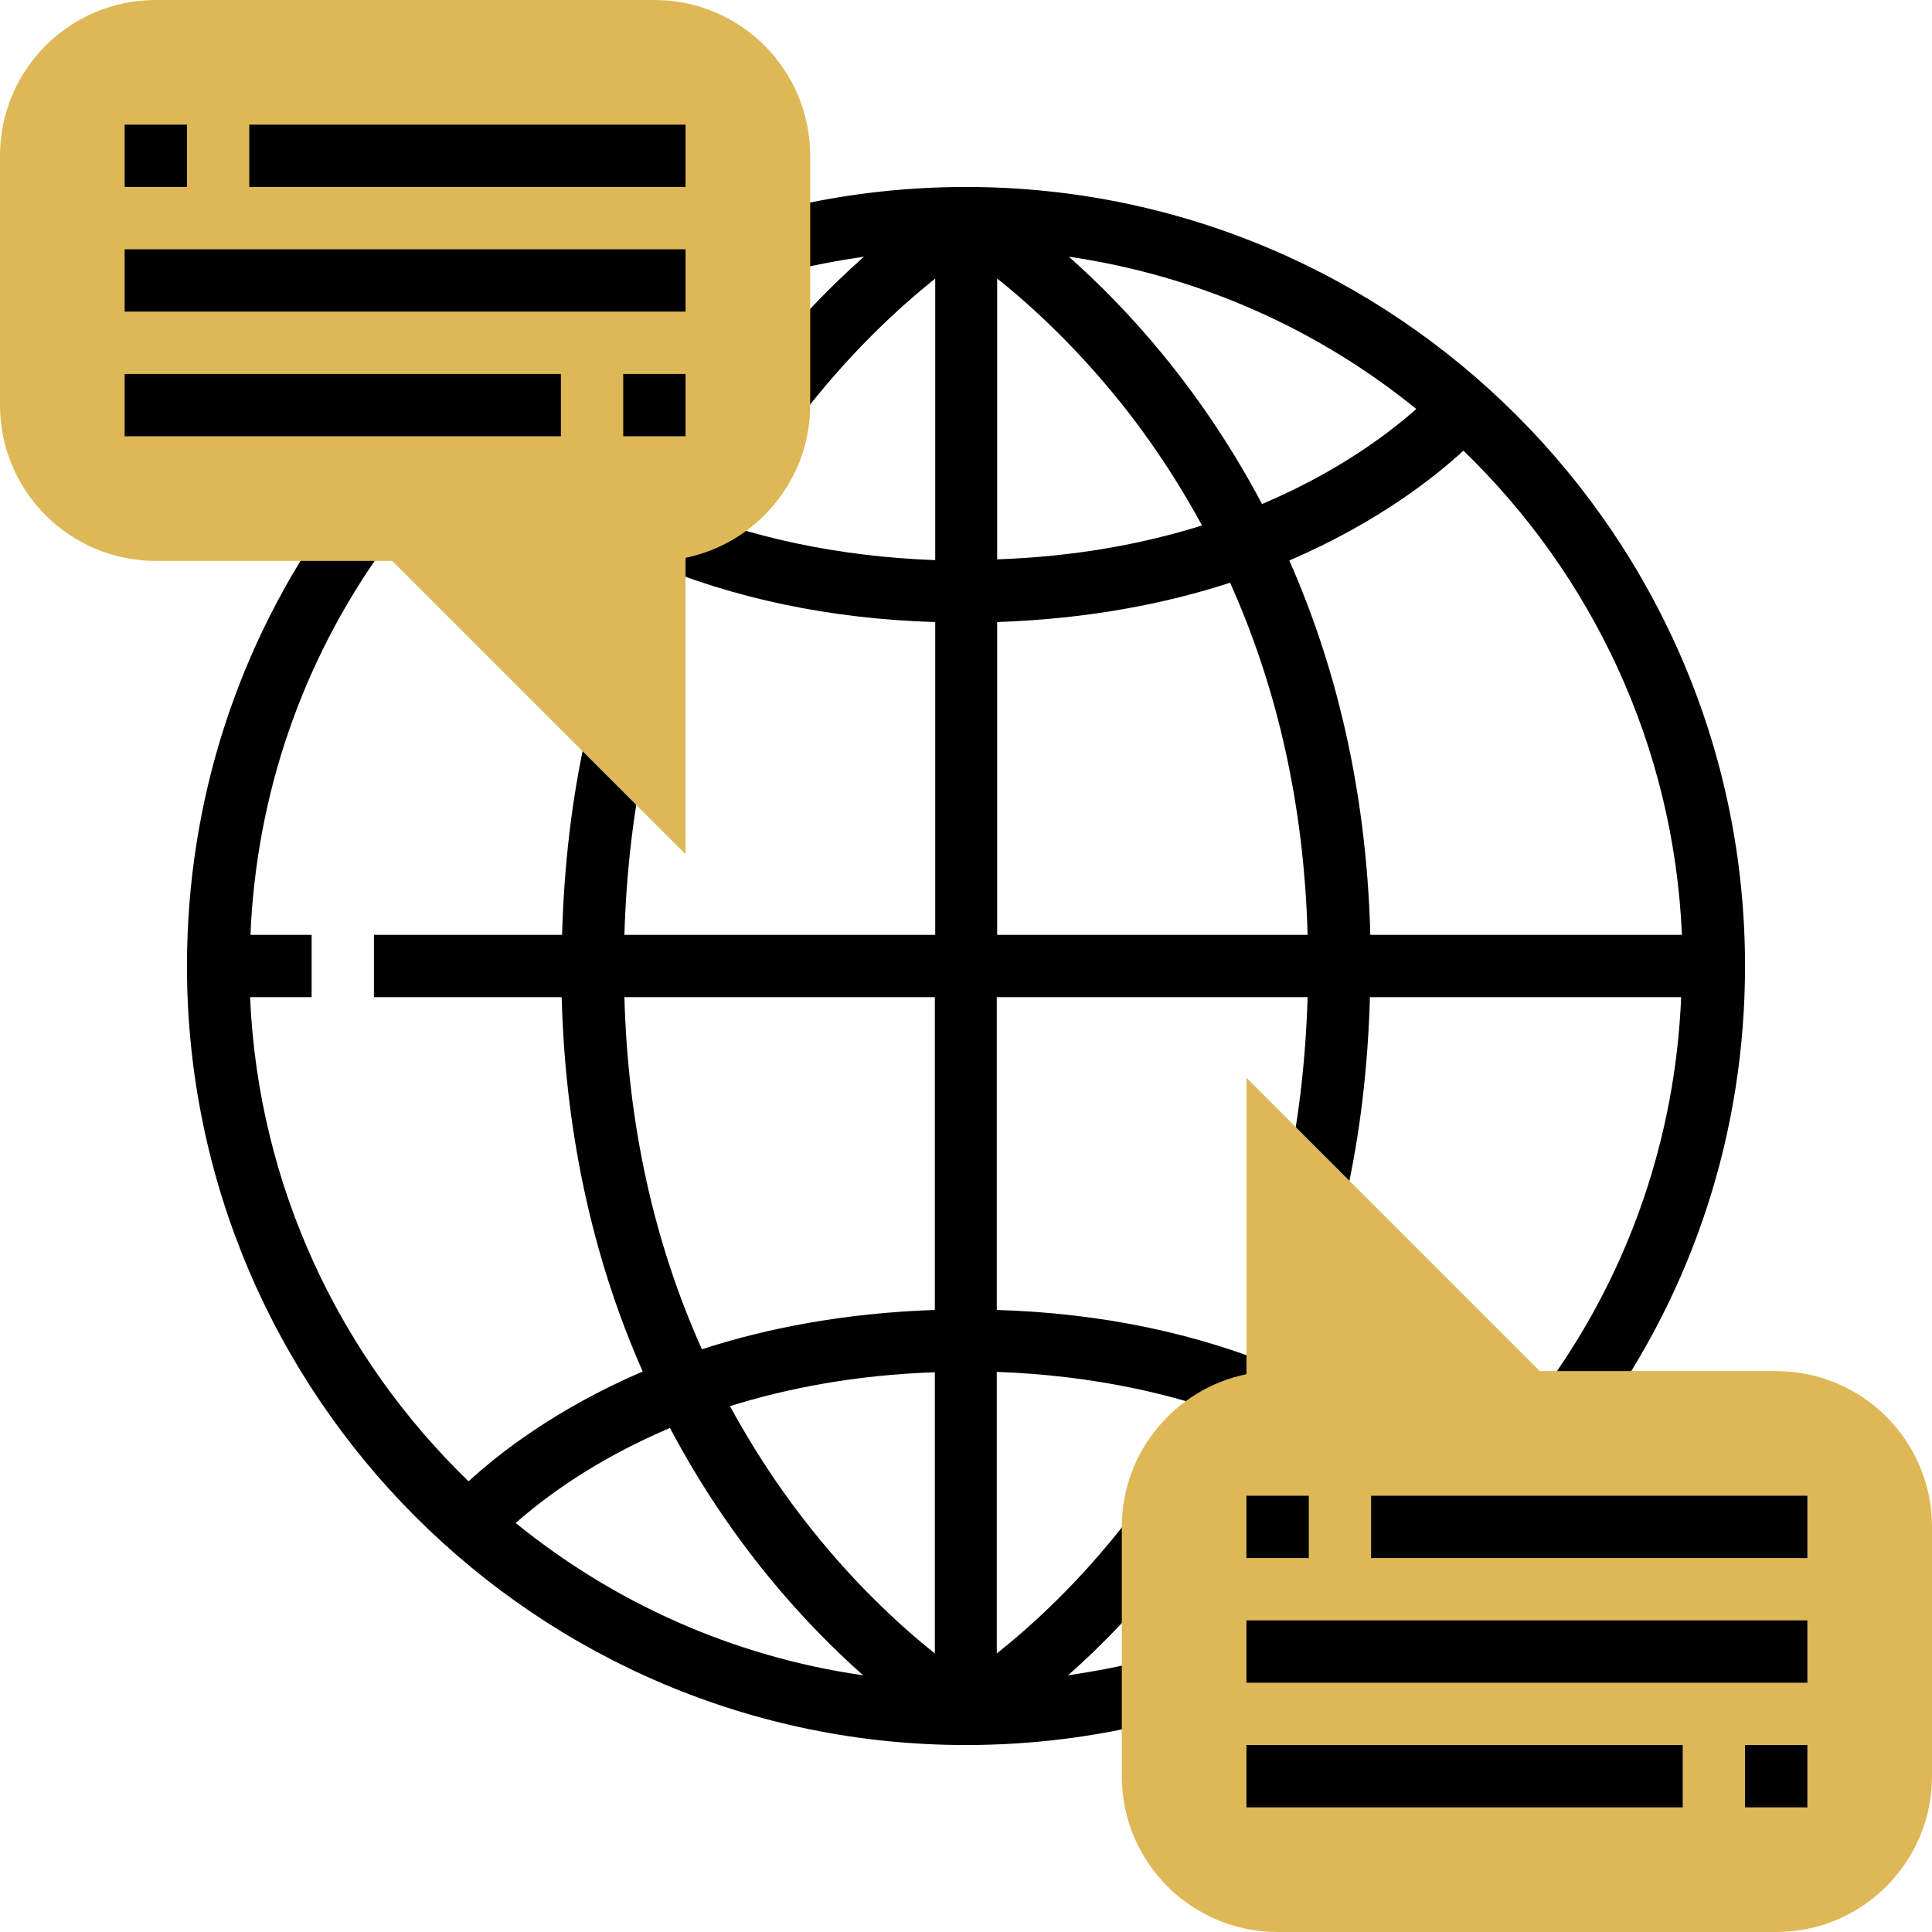
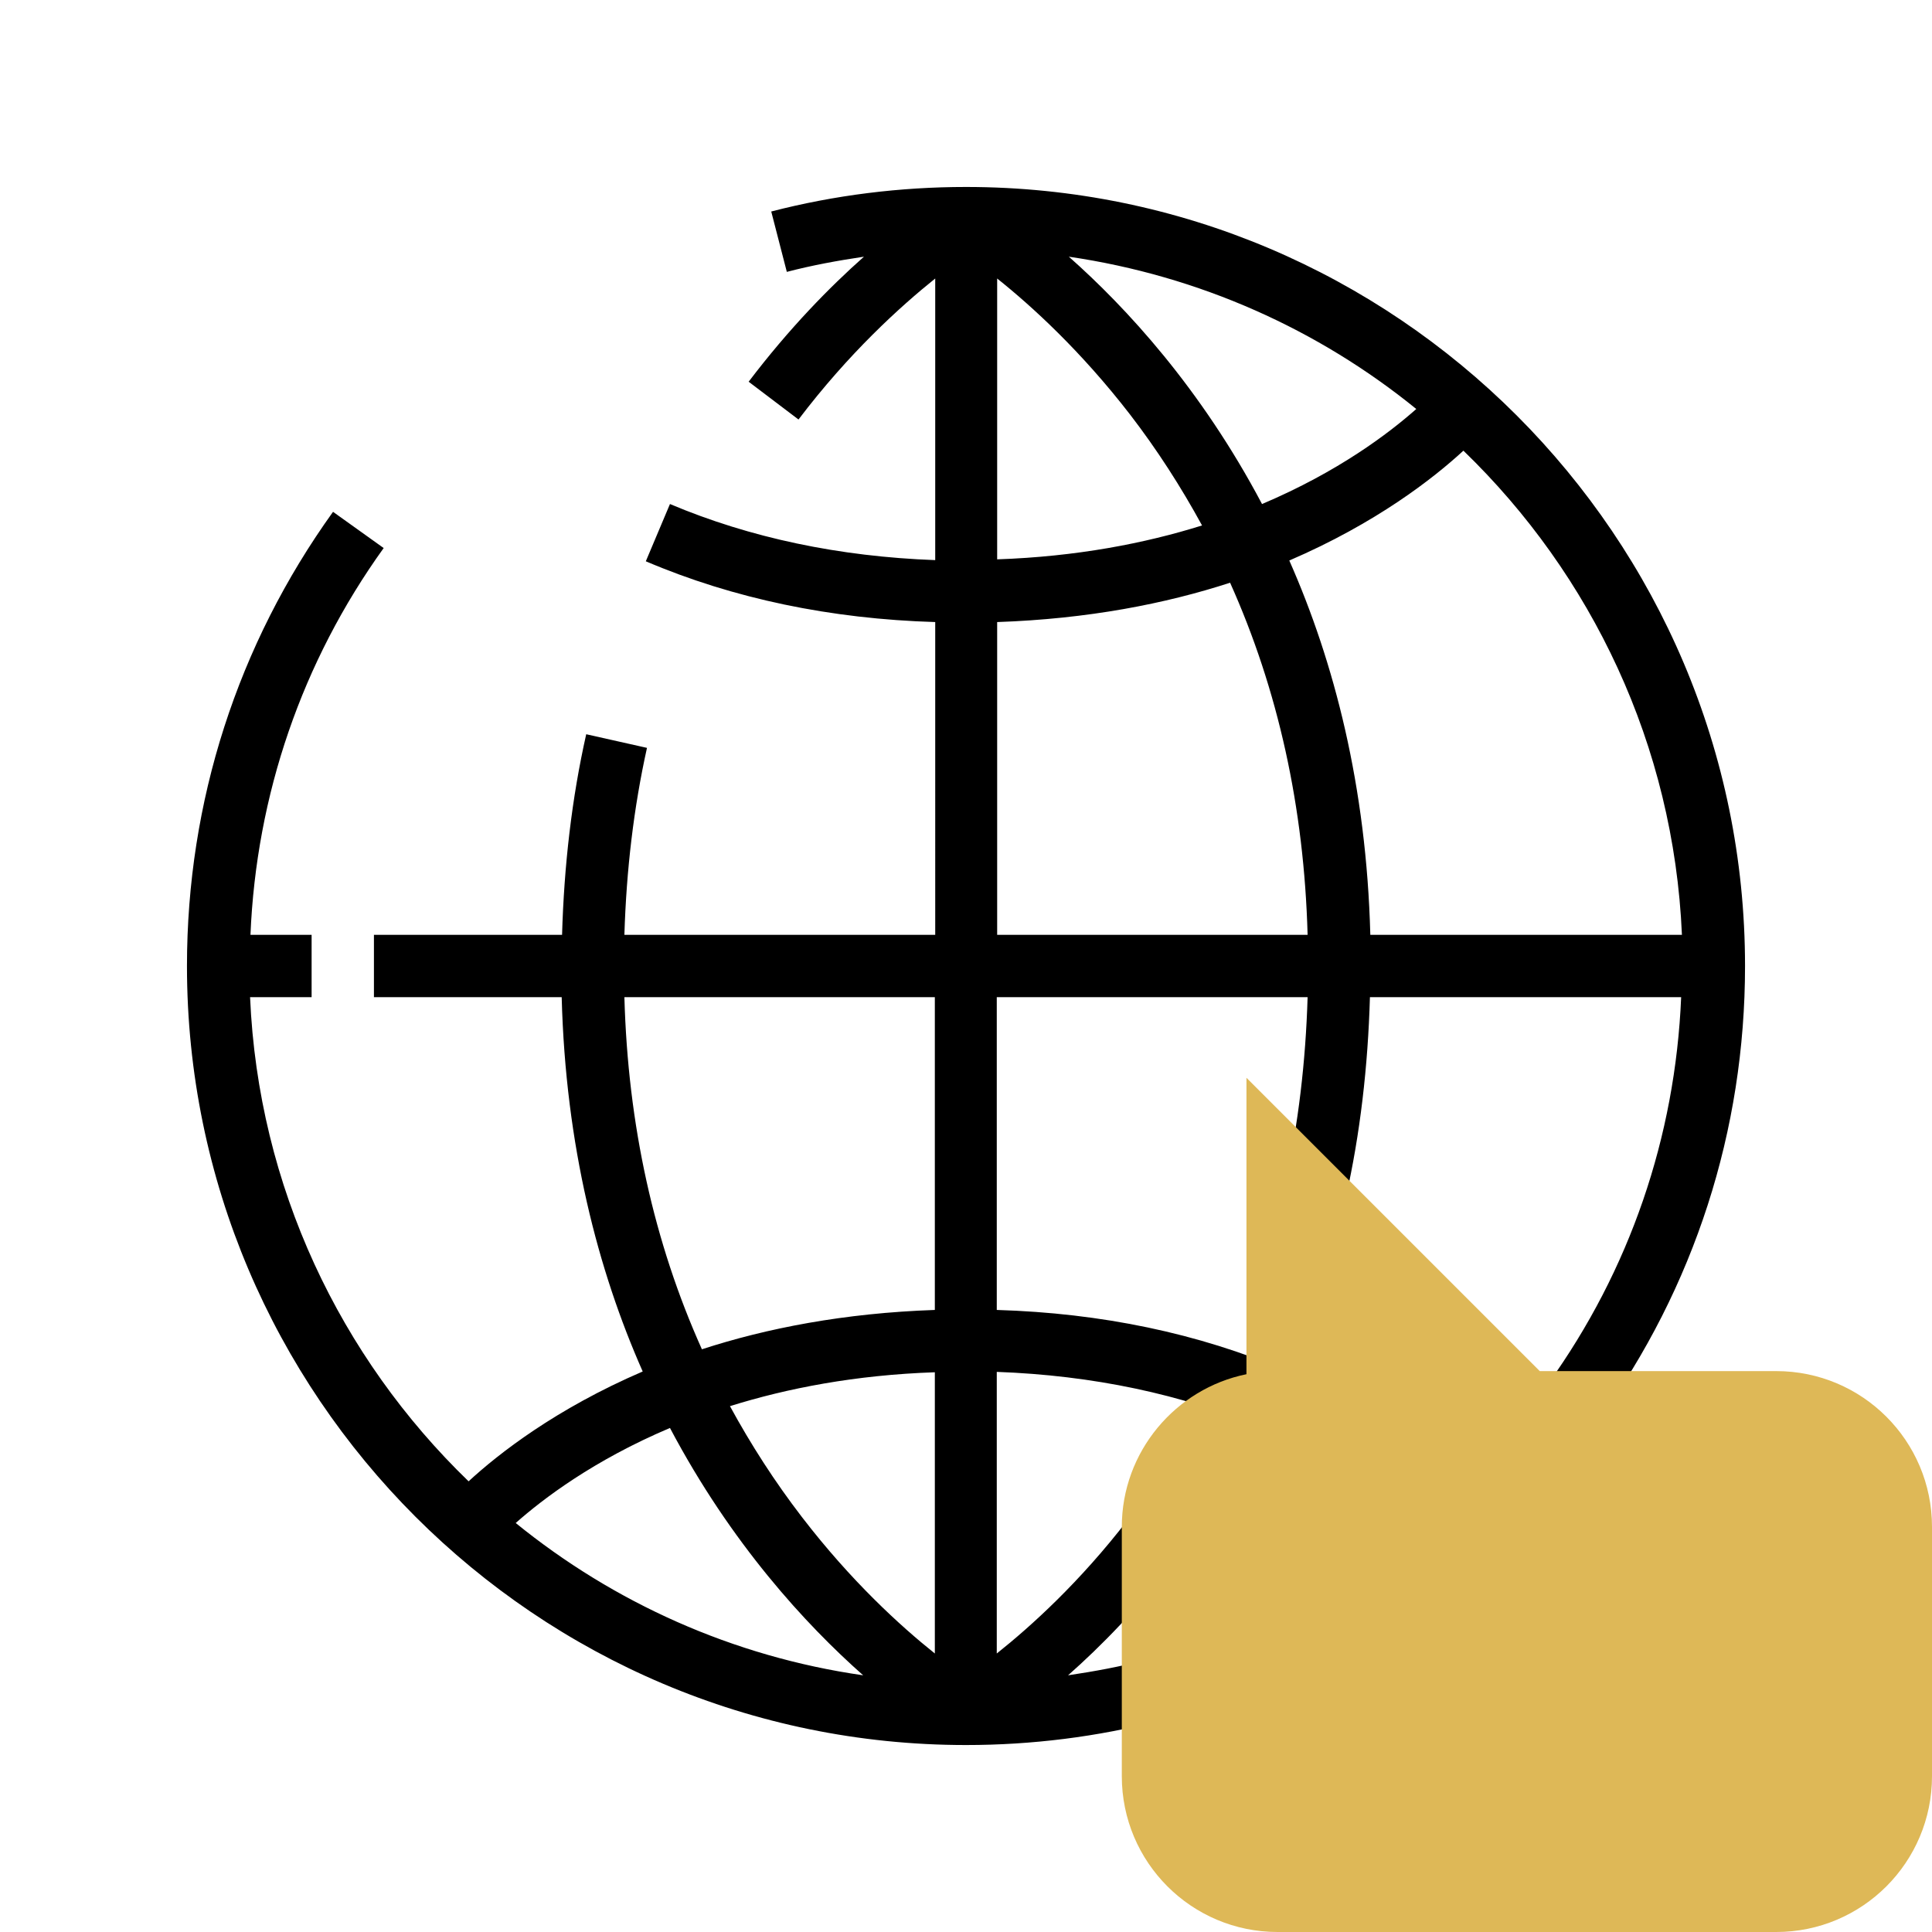
<svg xmlns="http://www.w3.org/2000/svg" id="Capa_1" viewBox="0 0 496 496">
  <style>.st0{fill:#deb857}</style>
  <path d="M248 48c-16.9 0-33.8 2.1-50 6.3l4 15.5c6.5-1.7 13.1-2.9 19.8-3.9-8.8 7.8-19.2 18.4-29.6 32.1l12.8 9.7c12.9-17 26-28.9 35.1-36.2v72.3c-24.6-.9-47.5-5.7-68.1-14.4l-6.2 14.7c22.5 9.6 47.5 14.8 74.3 15.6V240h-79.8c.5-16.6 2.4-32.7 5.8-48l-15.6-3.5c-3.7 16.4-5.7 33.8-6.2 51.5H96v16h48.2c1 38.2 9.3 70.1 20.8 96.1-22.3 9.6-37 21.1-44.7 28.2-32.9-31.8-54-75.6-56.1-124.3H80v-16H64.3c1.5-35.9 13.2-70.1 34.2-99.3l-13-9.3C61 165.5 48 205.8 48 248c0 110.3 89.7 200 200 200 16.9 0 33.7-2.1 50-6.3l-4-15.5c-6.5 1.7-13.1 2.9-19.8 3.9 8.4-7.4 18.2-17.4 28.1-30.2l-12.7-9.8c-12.4 16.1-24.9 27.4-33.7 34.4v-72.3c24.6.9 47.5 5.7 68.1 14.4l6.2-14.7c-22.5-9.6-47.5-14.8-74.3-15.6V256h79.8c-.5 16.6-2.4 32.7-5.8 48l15.6 3.5c3.7-16.4 5.7-33.8 6.2-51.5h79.9c-1.5 35.9-13.2 70.1-34.2 99.3l13 9.3C435 330.5 448 290.2 448 248c0-110.3-89.7-200-200-200zm-87.7 208H240v80.3c-23.3.8-43.2 4.7-59.8 10.1-12.3-27.4-19-57.6-19.9-90.4zm45.6 133.5c-7-9.1-13.1-18.6-18.5-28.5 14.7-4.6 32.2-8 52.6-8.7v72.2c-8.9-7.1-21.5-18.6-34.1-35zM172 366.6c15.7 29.7 34.9 50.5 49.6 63.5-33.5-4.8-64.1-18.7-89.2-39.1 7-6.2 20-16.1 39.6-24.4zM363.6 105c-7 6.2-20 16.1-39.6 24.4-15.7-29.7-34.9-50.5-49.6-63.5 33.5 4.9 64.1 18.7 89.2 39.1zM256 71.5c8.9 7.1 21.5 18.6 34.1 34.9 7 9.1 13.1 18.6 18.5 28.5-14.7 4.6-32.2 8-52.6 8.7V71.5zm0 168.5v-80.3c23.3-.8 43.2-4.7 59.8-10.1 12.3 27.4 19 57.6 19.9 90.4H256zm95.8 0c-1-38.2-9.3-70.1-20.8-96.1 22.3-9.6 37-21.1 44.7-28.2 32.9 31.8 54 75.6 56.1 124.3h-80z" />
-   <path class="st0" d="M176 219.3L100.7 144H40c-22.1 0-40-17.9-40-40V40C0 17.9 17.9 0 40 0h128c22.1 0 40 17.9 40 40v64c0 19.3-13.8 35.5-32 39.2v76.1z" />
-   <path d="M32 32h16v16H32zM64 32h112v16H64zM160 96h16v16h-16zM32 96h112v16H32zM32 64h144v16H32z" />
  <path class="st0" d="M456 496H328c-22.1 0-40-17.9-40-40v-64c0-19.3 13.8-35.5 32-39.2v-76.1l75.3 75.3H456c22.1 0 40 17.9 40 40v64c0 22.1-17.9 40-40 40z" />
  <g>
-     <path d="M448 448h16v16h-16zM320 448h112v16H320zM320 384h16v16h-16zM352 384h112v16H352zM320 416h144v16H320z" />
-   </g>
+     </g>
</svg>